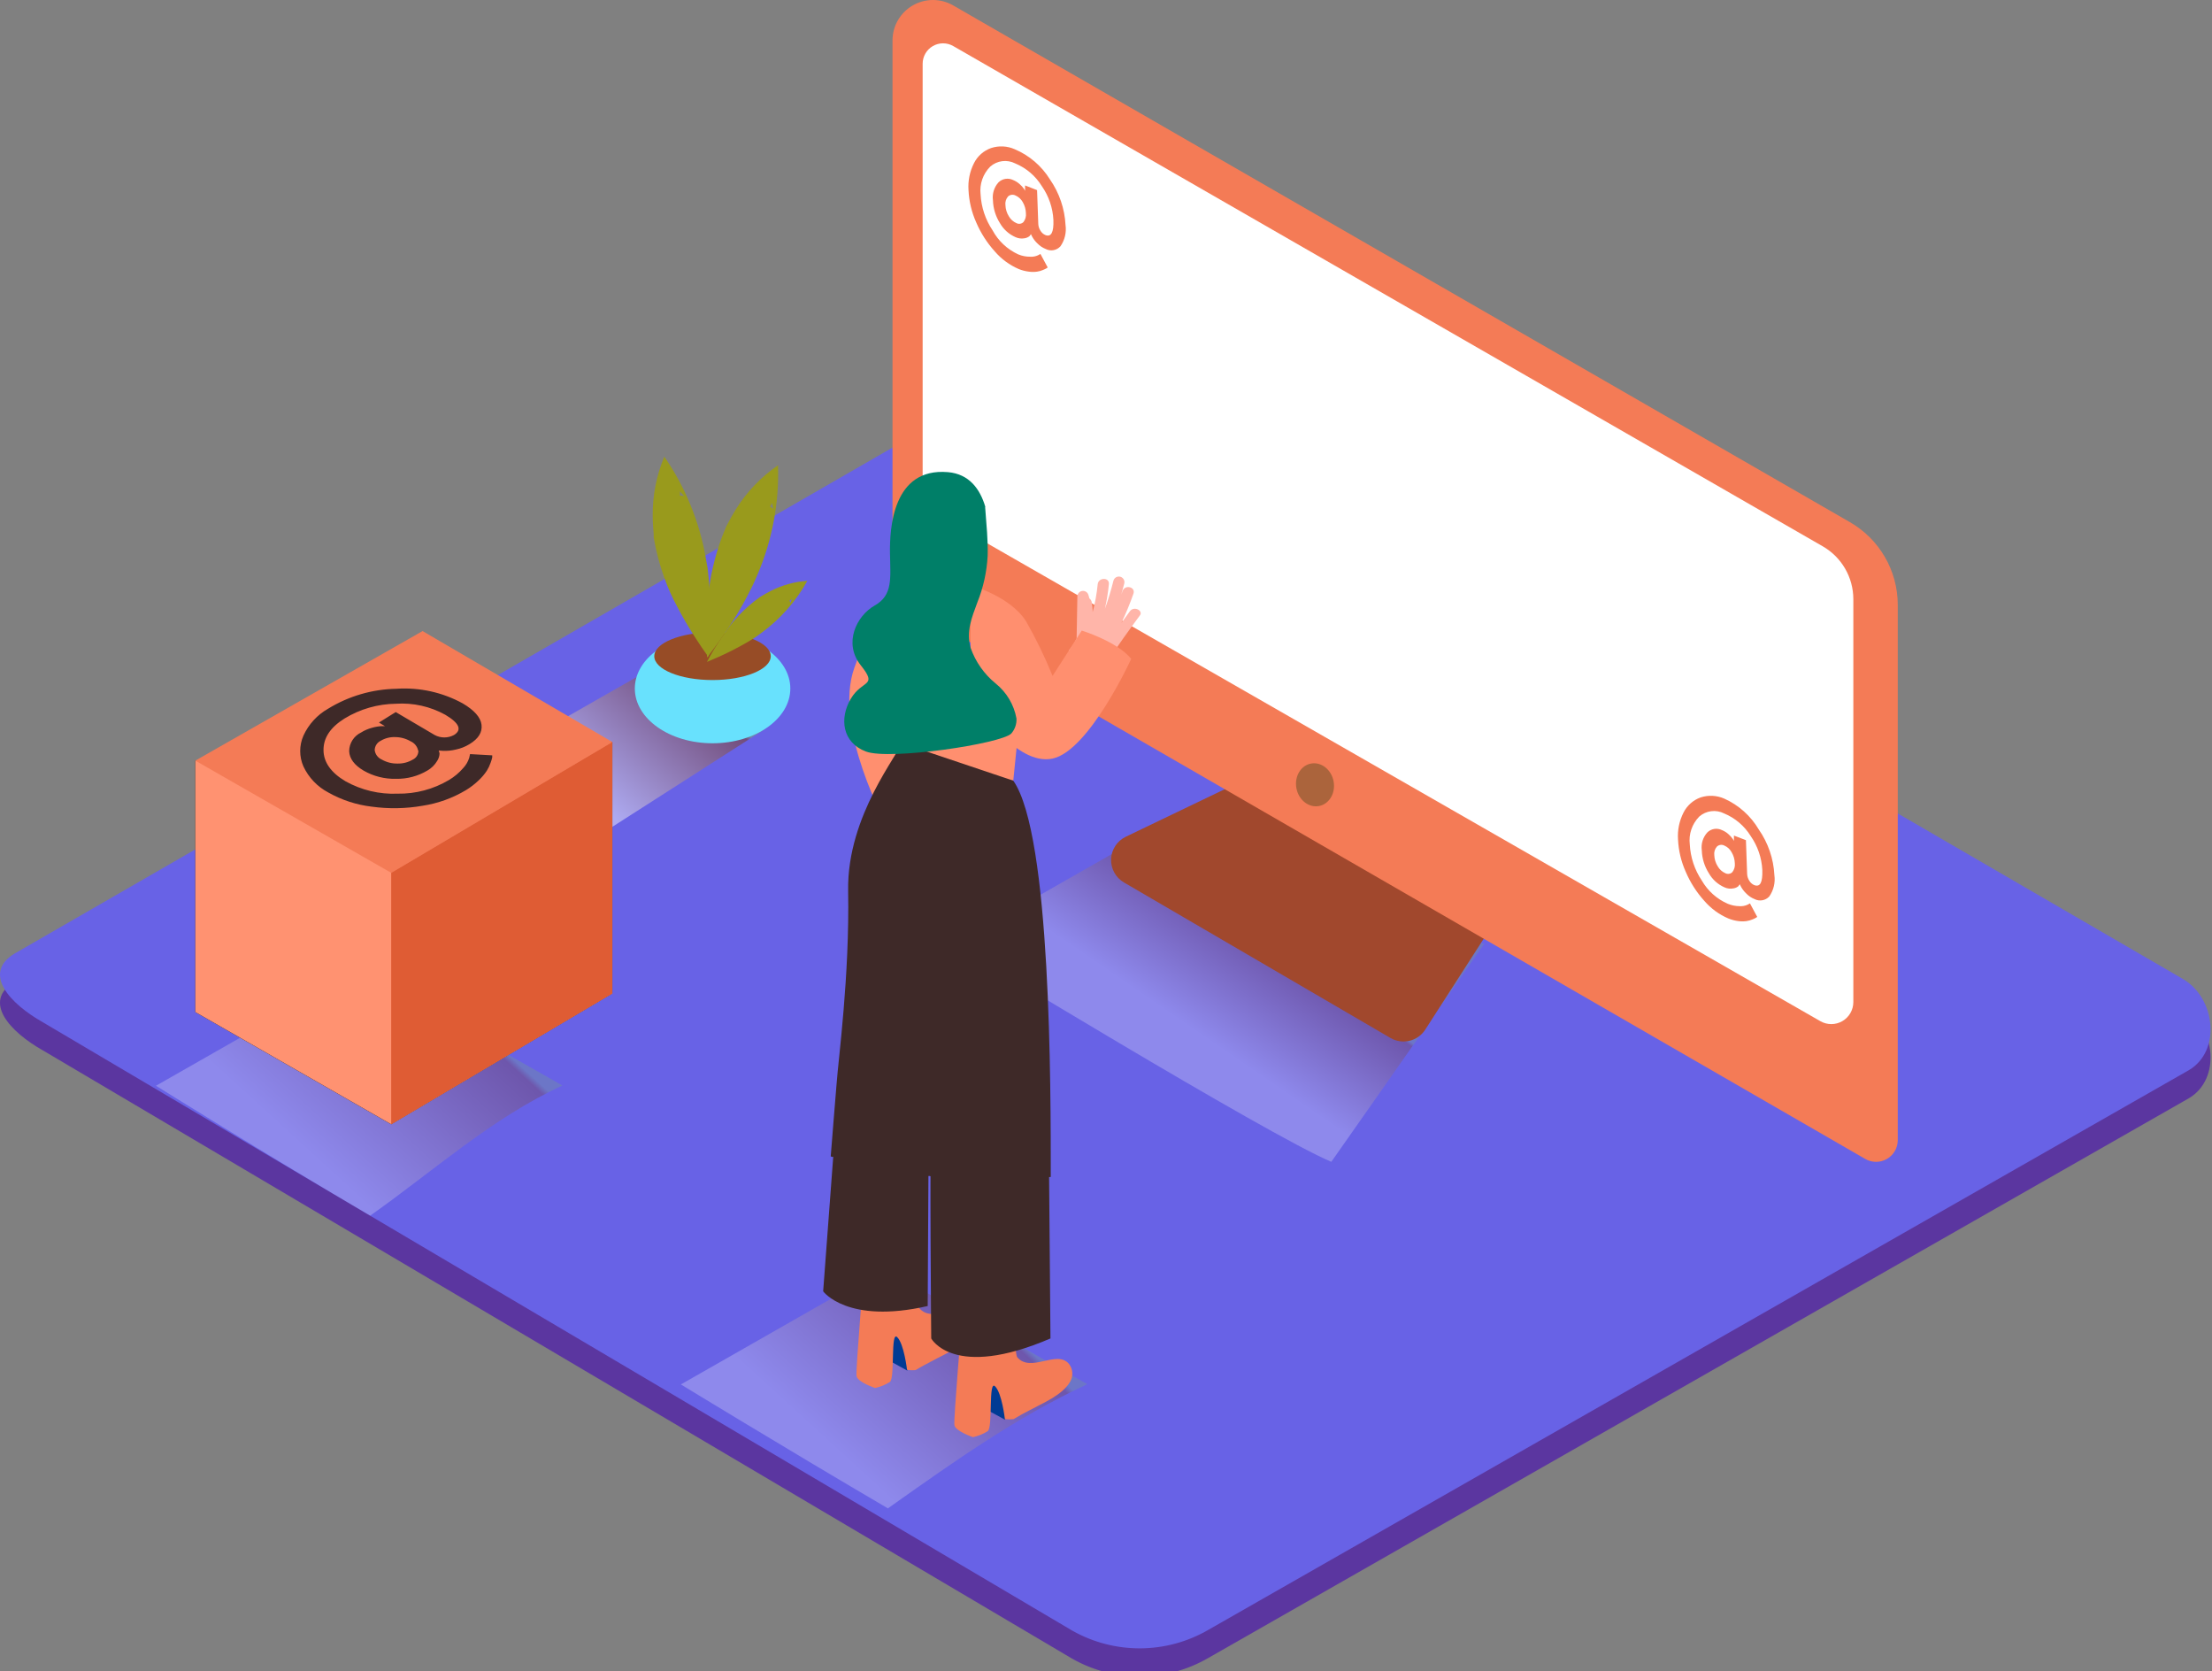
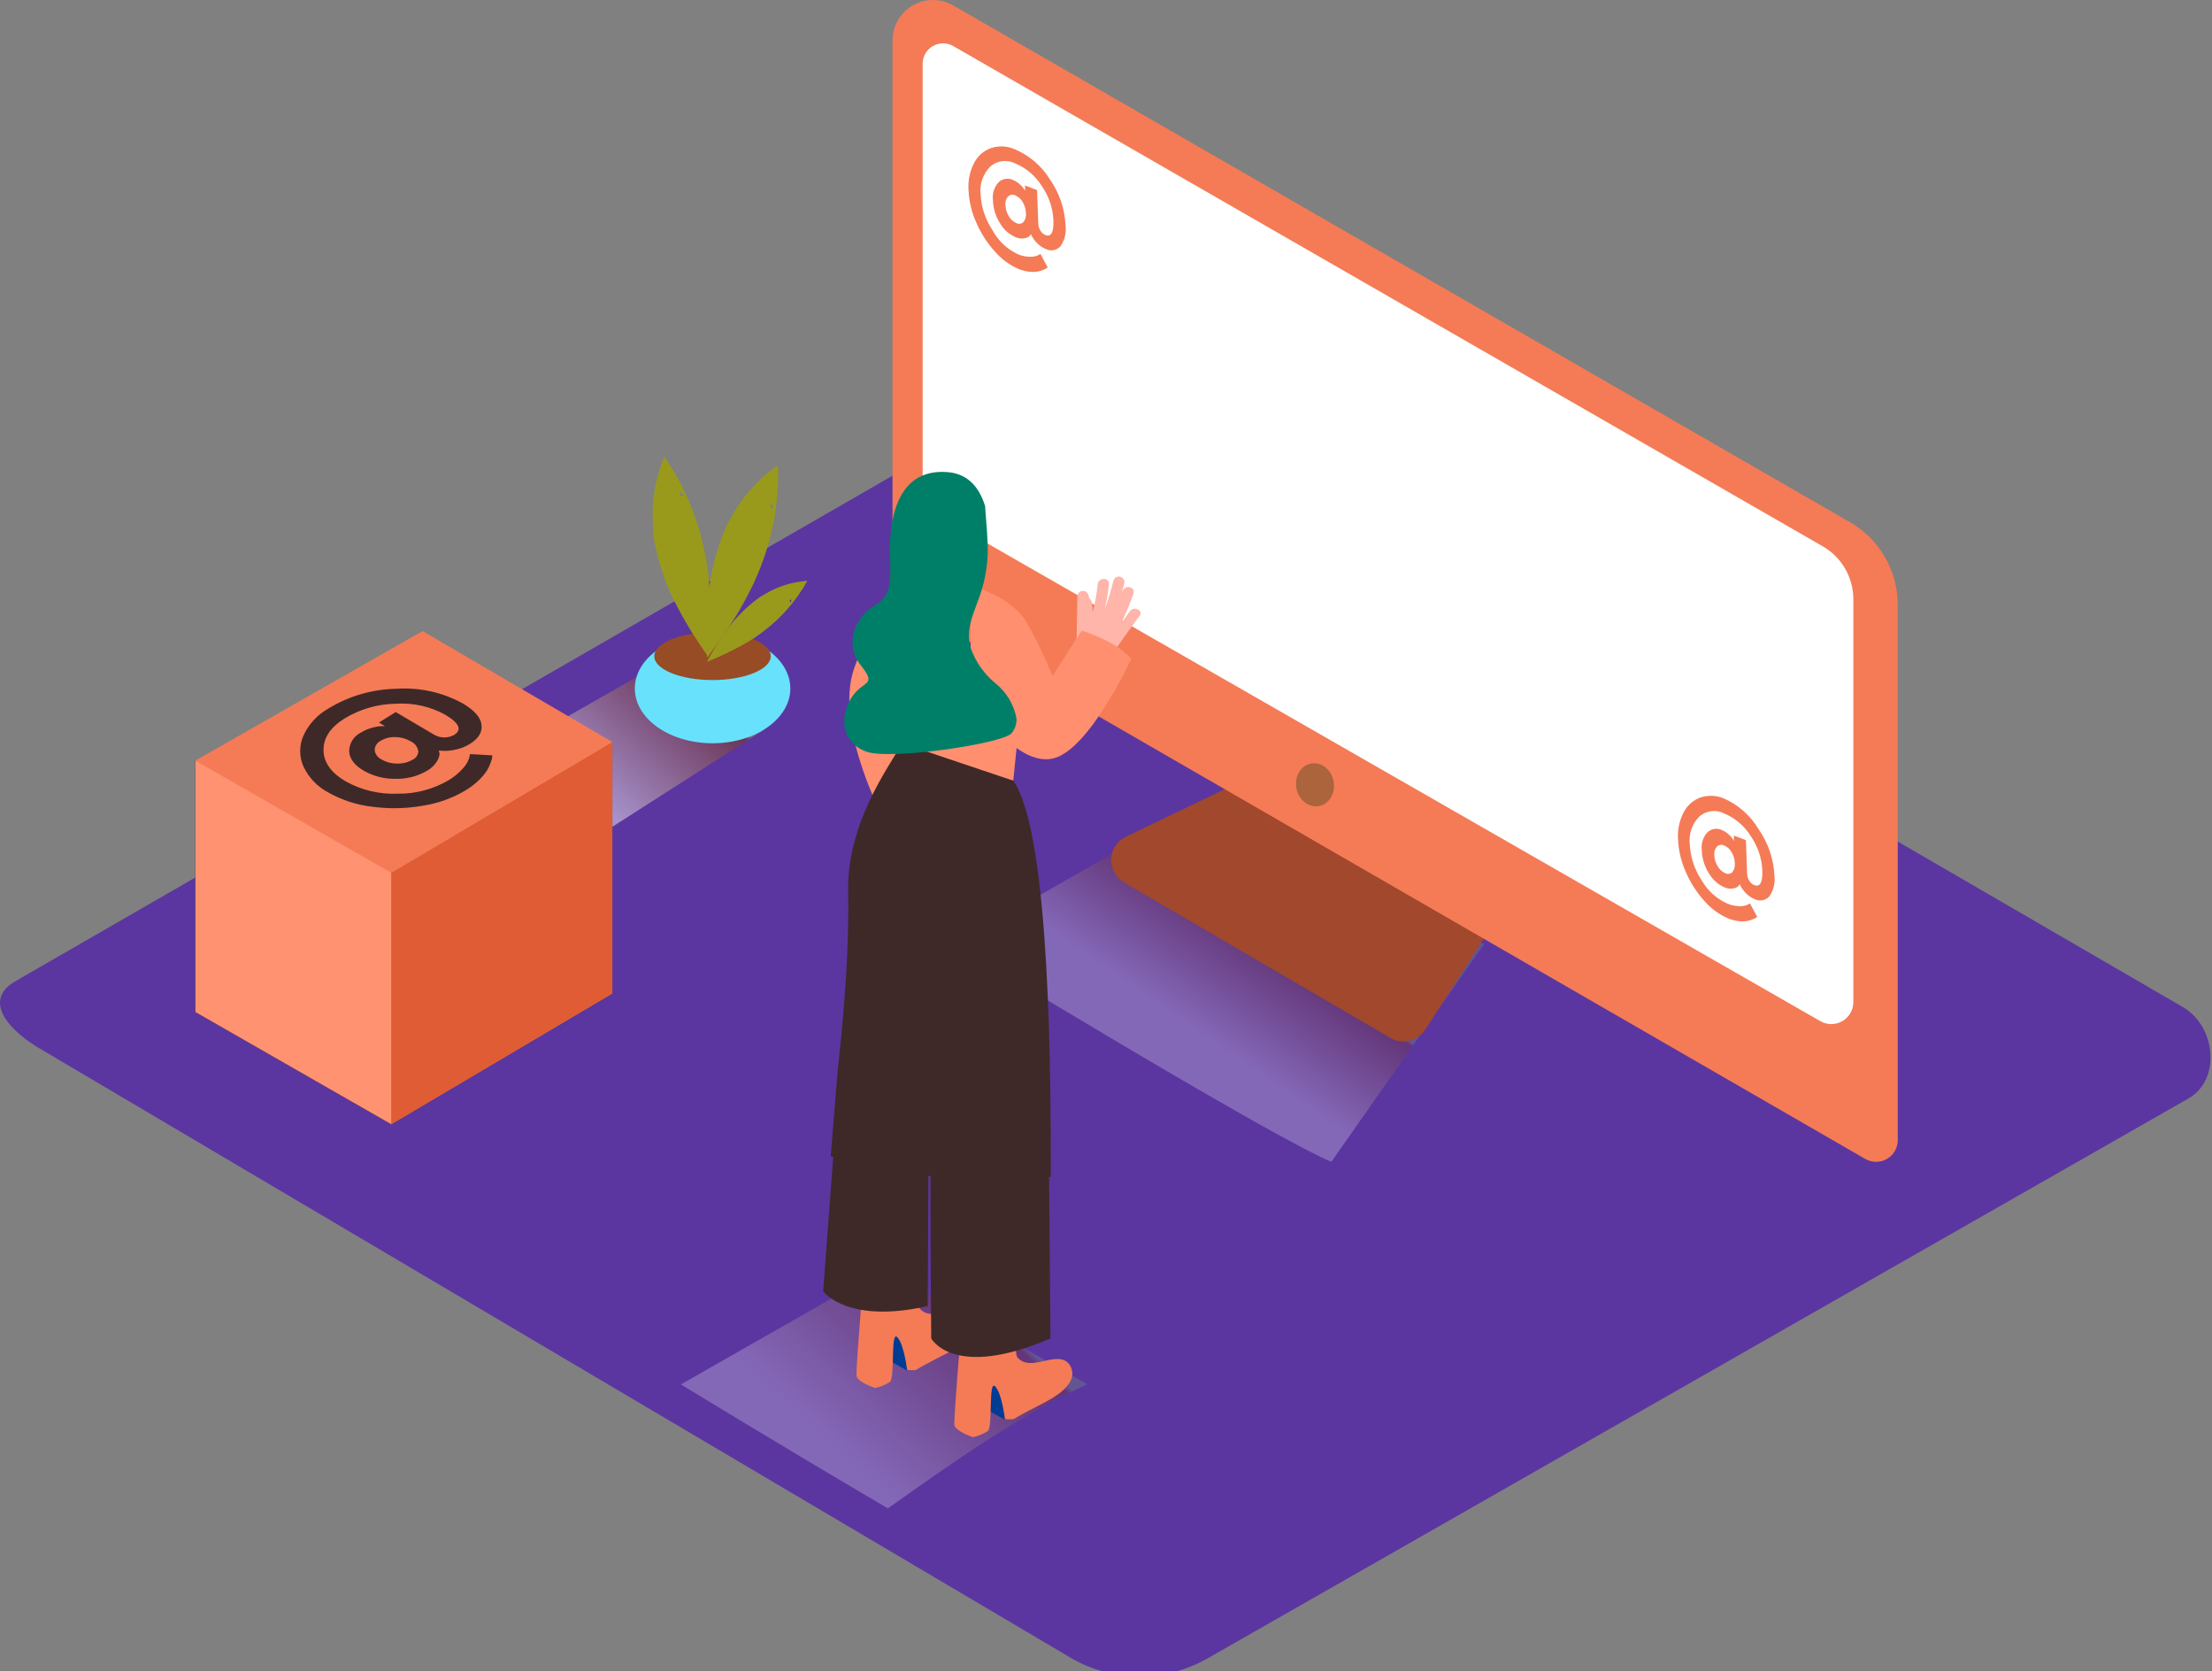
<svg xmlns="http://www.w3.org/2000/svg" xmlns:xlink="http://www.w3.org/1999/xlink" id="e3zg9kz0km6g1" viewBox="0 0 237 179" shape-rendering="geometricPrecision" text-rendering="geometricPrecision">
  <rect x="0" y="0" width="237" height="179" fill="#808080" stroke="none" />
  <style>#e3zg9kz0km6g17_to {animation: e3zg9kz0km6g17_to__to 4000ms linear infinite normal forwards}@keyframes e3zg9kz0km6g17_to__to { 0% {transform: translate(156.716px,0px)} 22.5% {transform: translate(156.716px,0px)} 47.5% {transform: translate(156.716px,54.141px)} 100% {transform: translate(156.716px,54.141px)} }#e3zg9kz0km6g17 {animation: e3zg9kz0km6g17_c_o 4000ms linear infinite normal forwards}@keyframes e3zg9kz0km6g17_c_o { 0% {opacity: 0} 35% {opacity: 0} 56% {opacity: 1} 87.5% {opacity: 1} 100% {opacity: 0} }#e3zg9kz0km6g21_to {animation: e3zg9kz0km6g21_to__to 4000ms linear infinite normal forwards}@keyframes e3zg9kz0km6g21_to__to { 0% {transform: translate(147.401px,10px)} 12.5% {transform: translate(147.401px,10px)} 37.5% {transform: translate(147.401px,57.3px)} 100% {transform: translate(147.401px,57.3px)} }#e3zg9kz0km6g21 {animation: e3zg9kz0km6g21_c_o 4000ms linear infinite normal forwards}@keyframes e3zg9kz0km6g21_c_o { 0% {opacity: 0} 22.5% {opacity: 0} 42.5% {opacity: 1;animation-timing-function: cubic-bezier(0.42,0,1,1)} 75% {opacity: 1} 100% {opacity: 0} }#e3zg9kz0km6g25_to {animation: e3zg9kz0km6g25_to__to 4000ms linear infinite normal forwards}@keyframes e3zg9kz0km6g25_to__to { 0% {transform: translate(135.652px,20px)} 25% {transform: translate(135.652px,59.213px)} 100% {transform: translate(135.652px,59.213px)} }#e3zg9kz0km6g25 {animation: e3zg9kz0km6g25_c_o 4000ms linear infinite normal forwards}@keyframes e3zg9kz0km6g25_c_o { 0% {opacity: 0} 10% {opacity: 0;animation-timing-function: cubic-bezier(0.47,0,0.745,0.715)} 32.5% {opacity: 1;animation-timing-function: cubic-bezier(0.42,0,1,1)} 62.5% {opacity: 1} 100% {opacity: 0} }#e3zg9kz0km6g52 {animation: e3zg9kz0km6g52_c_o 4000ms linear infinite normal forwards}@keyframes e3zg9kz0km6g52_c_o { 0% {opacity: 0.25} 25% {opacity: 0.05} 75% {opacity: 0.5} 100% {opacity: 0.25} }#e3zg9kz0km6g53_to {animation: e3zg9kz0km6g53_to__to 4000ms linear infinite normal forwards}@keyframes e3zg9kz0km6g53_to__to { 0% {transform: translate(72.339px,94.416px)} 25% {transform: translate(72.339px,90px);animation-timing-function: cubic-bezier(0.42,0,0.58,1)} 75% {transform: translate(72.339px,97.111px);animation-timing-function: cubic-bezier(0.42,0,0.58,1)} 100% {transform: translate(72.339px,94.42px)} }</style>
  <defs>
    <path id="e3zg9kz0km6g2" d="M0,13.878L0,40.813L20.984,52.83L44.678,38.817L44.678,11.883" />
    <linearGradient id="e3zg9kz0km6g9-fill" x1="0.612" y1="0.369" x2="0.408" y2="0.555" spreadMethod="pad" gradientUnits="objectBoundingBox">
      <stop id="e3zg9kz0km6g9-fill-0" offset="0%" stop-color="rgb(120,180,106)" />
      <stop id="e3zg9kz0km6g9-fill-1" offset="3%" stop-color="rgb(127,53,0)" />
      <stop id="e3zg9kz0km6g9-fill-2" offset="100%" stop-color="rgb(255,255,255)" />
    </linearGradient>
    <linearGradient id="e3zg9kz0km6g16-fill" x1="0.81" y1="0.606" x2="0.675" y2="0.553" spreadMethod="pad" gradientUnits="objectBoundingBox">
      <stop id="e3zg9kz0km6g16-fill-0" offset="0%" stop-color="rgba(255,255,255,0)" />
      <stop id="e3zg9kz0km6g16-fill-1" offset="99%" stop-color="rgb(220,132,30)" />
    </linearGradient>
    <linearGradient id="e3zg9kz0km6g31-fill" x1="0.807" y1="0.219" x2="0.216" y2="0.666" spreadMethod="pad" gradientUnits="objectBoundingBox">
      <stop id="e3zg9kz0km6g31-fill-0" offset="0%" stop-color="rgb(120,180,106)" />
      <stop id="e3zg9kz0km6g31-fill-1" offset="3%" stop-color="rgb(127,53,0)" />
      <stop id="e3zg9kz0km6g31-fill-2" offset="100%" stop-color="rgb(255,255,255)" />
    </linearGradient>
    <linearGradient id="e3zg9kz0km6g39-fill" x1="0.822" y1="0.286" x2="0.299" y2="0.624" spreadMethod="pad" gradientUnits="objectBoundingBox">
      <stop id="e3zg9kz0km6g39-fill-0" offset="0%" stop-color="rgb(120,180,106)" />
      <stop id="e3zg9kz0km6g39-fill-1" offset="3%" stop-color="rgb(127,53,0)" />
      <stop id="e3zg9kz0km6g39-fill-2" offset="100%" stop-color="rgb(255,255,255)" />
    </linearGradient>
    <linearGradient id="e3zg9kz0km6g52-fill" x1="0.822" y1="0.276" x2="0.299" y2="0.623" spreadMethod="pad" gradientUnits="objectBoundingBox">
      <stop id="e3zg9kz0km6g52-fill-0" offset="0%" stop-color="rgb(120,180,106)" />
      <stop id="e3zg9kz0km6g52-fill-1" offset="3%" stop-color="rgb(127,53,0)" />
      <stop id="e3zg9kz0km6g52-fill-2" offset="100%" stop-color="rgb(255,255,255)" />
    </linearGradient>
  </defs>
  <g id="e3zg9kz0km6g3" transform="matrix(1 0 0 1 -29.071 -0.407)">
    <g id="e3zg9kz0km6g4" transform="matrix(1 0 0 1 29 0)">
      <g id="e3zg9kz0km6g5">
        <path id="e3zg9kz0km6g6" d="M114.994,178.096L4.676,112.92C1.164,110.946,-1.847,107.711,1.576,105.589L112.286,41.8C113.946,40.77,116.467,40.095,118.159,41.08L233.945,108.27C237.457,110.308,238.087,115.987,234.588,118.044L129.532,177.994C125.045,180.596,119.517,180.635,114.994,178.096Z" fill="rgb(91,54,160)" stroke="none" stroke-width="1" />
-         <path id="e3zg9kz0km6g7" d="M114.994,175.088L4.676,109.91C1.164,107.935,-1.847,104.7,1.576,102.578L112.286,38.79C113.946,37.761,116.467,37.086,118.159,38.07L233.945,105.26C237.457,107.299,238.087,112.977,234.588,115.035L129.532,174.984C125.045,177.586,119.517,177.625,114.994,175.087Z" fill="rgb(104,98,230)" stroke="none" stroke-width="1" />
      </g>
      <g id="e3zg9kz0km6g8">
        <path id="e3zg9kz0km6g9" style="mix-blend-mode:multiply" d="M124.09,89.094L102.322,101.512C102.322,101.512,135.855,121.969,142.712,124.85L159.086,101.512" opacity="0.25" fill="url(#e3zg9kz0km6g9-fill)" stroke="none" stroke-width="1" />
        <path id="e3zg9kz0km6g10" d="M132.735,84.245L120.687,90.033C119.762,90.478,119.159,91.397,119.118,92.422C119.078,93.447,119.607,94.411,120.494,94.927L149.048,111.583C150.33,112.332,151.975,111.938,152.779,110.689L159.719,99.898" fill="rgb(161,72,45)" stroke="none" stroke-width="1" />
        <path id="e3zg9kz0km6g11" d="M198.264,56.328L102.194,0.984C100.853,0.213,99.202,0.215,97.863,0.989C96.523,1.764,95.698,3.193,95.697,4.74L95.697,62.315C95.697,63.602,96.383,64.791,97.497,65.435L199.917,124.541C200.636,124.957,201.522,124.957,202.242,124.542C202.961,124.126,203.404,123.359,203.403,122.528L203.403,65.19C203.4,61.529,201.439,58.149,198.263,56.328Z" fill="rgb(244,123,86)" stroke="none" stroke-width="1" />
        <path id="e3zg9kz0km6g12" d="M102.2,5.338L195.369,58.926C197.394,60.092,198.642,62.25,198.643,64.586L198.643,107.743C198.642,108.584,198.193,109.36,197.466,109.781C196.738,110.203,195.842,110.205,195.112,109.788L100.096,55.306C99.372,54.891,98.926,54.12,98.926,53.286L98.926,7.235C98.926,6.455,99.341,5.734,100.016,5.343C100.691,4.951,101.523,4.95,102.2,5.338Z" fill="rgb(255,255,255)" stroke="none" stroke-width="1" />
        <ellipse id="e3zg9kz0km6g13" rx="2.026" ry="2.315" transform="matrix(0.982 -0.189 0.189 0.982 140.964 84.467)" fill="rgb(171,100,60)" stroke="none" stroke-width="1" />
        <path id="e3zg9kz0km6g14" d="M112.563,19.62C113.565,21.062,114.144,22.755,114.235,24.508C114.347,25.311,114.152,26.126,113.688,26.791C113.282,27.237,112.625,27.351,112.093,27.068C111.768,26.938,111.474,26.74,111.231,26.488C111.013,26.284,110.826,26.048,110.678,25.788L110.524,25.486C110.482,25.565,110.43,25.638,110.369,25.704C110.216,25.824,110.034,25.901,109.842,25.929C109.52,25.989,109.188,25.949,108.89,25.814C108.179,25.506,107.587,24.976,107.204,24.302C106.743,23.571,106.485,22.729,106.458,21.865C106.363,21.165,106.582,20.459,107.056,19.935C107.474,19.532,108.099,19.435,108.62,19.691C108.878,19.794,109.115,19.942,109.32,20.129C109.496,20.278,109.652,20.449,109.784,20.637L109.9,20.843L109.9,20.27L111.186,20.772L111.315,24.386C111.324,24.645,111.404,24.896,111.546,25.113C111.667,25.322,111.852,25.486,112.074,25.583C112.696,25.827,112.983,25.291,112.936,23.974C112.871,22.67,112.441,21.412,111.694,20.341C111.023,19.252,110.026,18.402,108.844,17.911C107.967,17.465,106.907,17.6,106.169,18.251C105.39,19.033,105.009,20.126,105.133,21.222C105.207,22.601,105.651,23.934,106.42,25.081C107.032,26.214,107.996,27.116,109.166,27.653C109.574,27.823,110.011,27.908,110.453,27.903C110.74,27.923,111.028,27.87,111.289,27.749L111.546,27.608L112.325,29.055L112.196,29.145C112.074,29.213,111.947,29.274,111.816,29.325C111.611,29.414,111.395,29.475,111.173,29.505C110.889,29.543,110.602,29.543,110.318,29.505C109.945,29.46,109.58,29.367,109.231,29.228C108.241,28.802,107.36,28.156,106.658,27.338C105.826,26.418,105.152,25.366,104.664,24.225C104.175,23.136,103.896,21.964,103.84,20.772C103.771,19.77,103.975,18.767,104.432,17.872C104.811,17.121,105.466,16.545,106.259,16.264C107.09,15.99,107.994,16.036,108.793,16.392C110.354,17.052,111.671,18.18,112.563,19.621ZM109.726,24.193C109.937,23.923,110.032,23.581,109.99,23.241C109.98,22.822,109.862,22.412,109.649,22.051C109.474,21.736,109.201,21.487,108.87,21.344C108.611,21.211,108.296,21.252,108.08,21.447C107.855,21.702,107.751,22.043,107.796,22.38C107.811,22.804,107.937,23.216,108.163,23.576C108.348,23.902,108.635,24.16,108.98,24.309C109.227,24.436,109.528,24.389,109.726,24.193M188.512,89.255C189.515,90.696,190.095,92.389,190.184,94.142C190.296,94.945,190.101,95.76,189.638,96.425C189.231,96.87,188.575,96.983,188.042,96.702C187.718,96.57,187.424,96.373,187.18,96.122C186.963,95.916,186.777,95.681,186.627,95.422L186.473,95.12C186.429,95.198,186.377,95.271,186.318,95.338C186.166,95.458,185.984,95.537,185.791,95.563C185.472,95.627,185.141,95.589,184.845,95.454C184.133,95.145,183.542,94.612,183.16,93.936C182.694,93.204,182.434,92.36,182.407,91.493C182.308,90.793,182.527,90.085,183.006,89.563C183.421,89.162,184.044,89.064,184.562,89.319C184.82,89.421,185.058,89.569,185.263,89.756C185.439,89.908,185.594,90.081,185.727,90.271L185.849,90.476L185.849,89.904L187.135,90.399L187.264,94.013C187.275,94.272,187.355,94.523,187.495,94.74C187.616,94.95,187.801,95.114,188.023,95.21C188.666,95.454,188.93,94.92,188.891,93.602C188.826,92.296,188.396,91.035,187.65,89.962C186.979,88.877,185.985,88.029,184.807,87.538C183.931,87.092,182.871,87.224,182.131,87.872C181.356,88.663,180.985,89.764,181.121,90.862C181.193,92.241,181.637,93.575,182.407,94.721C183.043,95.827,184.018,96.7,185.187,97.21C185.594,97.38,186.031,97.467,186.473,97.467C186.76,97.484,187.047,97.431,187.309,97.312L187.566,97.171L188.345,98.618L188.215,98.708C188.094,98.777,187.967,98.837,187.836,98.888C187.63,98.973,187.414,99.034,187.193,99.068C186.907,99.106,186.617,99.106,186.331,99.068C185.96,99.021,185.597,98.926,185.251,98.785C184.261,98.361,183.381,97.717,182.678,96.901C181.845,95.979,181.171,94.924,180.683,93.781C180.195,92.692,179.915,91.521,179.86,90.329C179.79,89.328,179.995,88.328,180.452,87.435C180.832,86.683,181.486,86.105,182.279,85.82C183.113,85.549,184.017,85.596,184.819,85.95C186.362,86.644,187.652,87.798,188.512,89.255ZM185.675,93.827C185.888,93.558,185.985,93.216,185.945,92.875C185.934,92.455,185.814,92.045,185.598,91.685C185.427,91.37,185.155,91.121,184.826,90.978C184.568,90.843,184.253,90.881,184.035,91.075C183.806,91.328,183.7,91.669,183.745,92.007C183.76,92.429,183.887,92.84,184.112,93.197C184.297,93.525,184.584,93.785,184.929,93.937C185.175,94.065,185.476,94.021,185.675,93.827" fill="rgb(244,123,86)" stroke="none" stroke-width="1" />
        <g id="e3zg9kz0km6g15">
          <path id="e3zg9kz0km6g16" display="none" d="M127.242,63.891L170.539,89.898L191.928,77.467L153.712,55.229" opacity="0.32" fill="url(#e3zg9kz0km6g16-fill)" stroke="none" stroke-width="1" />
          <g id="e3zg9kz0km6g17_to" transform="translate(156.716,0)">
            <g id="e3zg9kz0km6g17" transform="translate(-156.716,-54.141)" opacity="0">
              <path id="e3zg9kz0km6g18" d="M180.748,58.714L133.938,30.18C133.428,29.885,132.798,29.89,132.292,30.194C131.787,30.497,131.486,31.051,131.507,31.64L131.507,47.897C131.503,48.496,131.813,49.052,132.324,49.364L179.127,77.294C179.628,77.578,180.242,77.574,180.739,77.284C181.236,76.993,181.541,76.46,181.539,75.884L181.783,60.727C181.82,59.92,181.426,59.154,180.748,58.714Z" fill="rgb(226,172,0)" stroke="none" stroke-width="1" />
              <path id="e3zg9kz0km6g19" d="M169.549,67.08C171.228,69.428,174.18,70.084,176.136,68.553C178.091,67.023,178.316,63.878,176.637,61.537C174.958,59.197,172.006,58.534,170.05,60.065C168.095,61.595,167.87,64.734,169.549,67.081Z" fill="rgb(255,255,255)" stroke="none" stroke-width="1" />
              <path id="e3zg9kz0km6g20" d="M164.956,55.814L145.864,44.322C145.525,44.167,145.123,44.293,144.934,44.615C144.745,44.936,144.83,45.348,145.131,45.569L164.223,57.061C164.562,57.216,164.964,57.09,165.153,56.768C165.342,56.447,165.257,56.035,164.956,55.814ZM164.171,60.483L137.856,44.643C137.523,44.526,137.154,44.665,136.981,44.973C136.808,45.28,136.881,45.667,137.154,45.891L163.438,61.737C163.778,61.895,164.182,61.769,164.371,61.446C164.561,61.123,164.474,60.709,164.171,60.489L164.171,60.483Z" fill="rgb(242,242,242)" stroke="none" stroke-width="1" />
            </g>
          </g>
          <g id="e3zg9kz0km6g21_to" transform="translate(147.401,10)">
            <g id="e3zg9kz0km6g21" transform="translate(-147.401,-57.3)" opacity="0">
              <path id="e3zg9kz0km6g22" d="M171.408,61.865L124.624,33.338C124.114,33.043,123.483,33.048,122.978,33.351C122.472,33.655,122.171,34.209,122.192,34.798L122.192,51.048C122.185,51.648,122.492,52.207,123.002,52.521L169.806,80.451C170.312,80.742,170.935,80.737,171.437,80.438C171.938,80.14,172.239,79.594,172.225,79.011L172.469,63.852C172.491,63.049,172.088,62.294,171.408,61.865Z" fill="rgb(244,123,86)" stroke="none" stroke-width="1" />
              <path id="e3zg9kz0km6g23" d="M160.209,70.232C161.888,72.579,164.84,73.235,166.796,71.705C168.751,70.175,168.976,67.029,167.297,64.688C165.618,62.348,162.666,61.685,160.71,63.216C158.755,64.746,158.53,67.885,160.209,70.232Z" fill="rgb(255,255,255)" stroke="none" stroke-width="1" />
              <path id="e3zg9kz0km6g24" d="M155.616,58.965L136.51,47.473C136.17,47.315,135.766,47.441,135.577,47.764C135.387,48.087,135.474,48.501,135.777,48.721L154.869,60.213C155.209,60.371,155.613,60.245,155.802,59.922C155.992,59.599,155.905,59.185,155.602,58.965L155.615,58.965ZM154.825,63.666L128.515,47.801C128.175,47.643,127.771,47.769,127.582,48.092C127.392,48.415,127.479,48.829,127.782,49.049L154.098,64.888C154.438,65.046,154.842,64.92,155.031,64.597C155.221,64.274,155.134,63.86,154.831,63.64L154.825,63.666Z" fill="rgb(242,242,242)" stroke="none" stroke-width="1" />
            </g>
          </g>
          <g id="e3zg9kz0km6g25_to" transform="translate(135.652,20)">
            <g id="e3zg9kz0km6g25" transform="translate(-135.652,-59.213)" opacity="0">
              <path id="e3zg9kz0km6g26" d="M159.668,63.782L112.872,35.254C112.362,34.959,111.731,34.964,111.226,35.267C110.72,35.571,110.419,36.125,110.44,36.714L110.44,52.965C110.436,53.563,110.746,54.12,111.257,54.431L158.06,82.361C158.566,82.652,159.189,82.647,159.691,82.348C160.192,82.05,160.493,81.504,160.479,80.921L160.723,65.762C160.744,64.962,160.343,64.211,159.668,63.782Z" fill="rgb(104,225,253)" stroke="none" stroke-width="1" />
              <path id="e3zg9kz0km6g27" d="M159.668,63.782L112.872,35.254C112.362,34.959,111.731,34.964,111.226,35.267C110.72,35.571,110.419,36.125,110.44,36.714L110.44,52.965C110.436,53.563,110.746,54.12,111.257,54.431L158.06,82.361C158.566,82.652,159.189,82.647,159.691,82.348C160.192,82.05,160.493,81.504,160.479,80.921L160.723,65.762C160.744,64.962,160.343,64.211,159.668,63.782Z" fill="rgb(104,225,253)" stroke="none" stroke-width="1" />
-               <path id="e3zg9kz0km6g28" d="M148.463,72.148C150.142,74.496,153.094,75.152,155.05,73.621C157.005,72.091,157.23,68.946,155.551,66.605C153.873,64.265,150.92,63.602,148.965,65.132C147.009,66.662,146.803,69.802,148.463,72.148Z" fill="rgb(255,255,255)" stroke="none" stroke-width="1" />
-               <path id="e3zg9kz0km6g29" d="M143.87,60.881L124.772,49.39C124.432,49.23,124.026,49.356,123.836,49.679C123.646,50.003,123.733,50.419,124.038,50.638L143.13,62.13C143.47,62.29,143.876,62.164,144.066,61.841C144.256,61.517,144.169,61.101,143.864,60.882L143.87,60.882ZM143.079,65.557L116.763,49.717C116.423,49.559,116.019,49.685,115.83,50.008C115.64,50.331,115.727,50.745,116.03,50.965L142.345,66.805C142.685,66.965,143.091,66.839,143.281,66.516C143.471,66.192,143.384,65.776,143.079,65.557Z" fill="rgb(242,242,242)" stroke="none" stroke-width="1" />
            </g>
          </g>
        </g>
      </g>
      <g id="e3zg9kz0km6g30">
        <path id="e3zg9kz0km6g31" style="mix-blend-mode:multiply" d="M69.658,72.142L55.847,80.02C55.847,80.02,57.017,87.242,63.875,90.123L81.957,78.547" opacity="0.46" fill="url(#e3zg9kz0km6g31-fill)" stroke="none" stroke-width="1" />
        <ellipse id="e3zg9kz0km6g32" rx="8.33" ry="5.865" transform="matrix(1 0 0 1 76.418 74.155)" fill="rgb(104,225,253)" stroke="none" stroke-width="1" />
        <ellipse id="e3zg9kz0km6g33" rx="6.24" ry="2.553" transform="matrix(1 0 0 1 76.412 70.695)" fill="rgb(151,76,38)" stroke="none" stroke-width="1" />
        <g id="e3zg9kz0km6g34">
          <path id="e3zg9kz0km6g35" d="M76.187,66.438C76.187,65.287,76.148,64.135,76.058,62.984C76.032,62.684,76.004,62.386,75.974,62.09L75.91,61.505C75.91,61.332,75.82,60.862,75.82,60.907C75.781,60.671,75.74,60.437,75.698,60.207C75.018,56.299,73.499,52.585,71.247,49.319C70.399,51.335,69.977,53.505,70.005,55.692C70.005,56.335,70.056,56.978,70.108,57.582L70.108,57.962C70.361,59.454,70.749,60.92,71.266,62.342C71.635,63.379,72.084,64.385,72.61,65.351C73.178,66.439,73.794,67.501,74.456,68.534C74.971,69.344,75.46,70.064,75.956,70.753C76.11,69.319,76.18,67.878,76.186,66.438ZM72.913,53.492C72.946,53.344,72.946,53.19,72.913,53.042C73.071,53.205,73.228,53.372,73.383,53.544C73.228,53.5,73.067,53.482,72.906,53.492L72.913,53.492Z" fill="rgb(153,154,28)" stroke="none" stroke-width="1" />
          <path id="e3zg9kz0km6g36" d="M78.329,67.325C78.972,66.355,79.539,65.395,80.085,64.348C80.226,64.082,80.364,63.816,80.497,63.55L80.76,63.016L81.011,62.463L81.288,61.82C82.83,58.162,83.56,54.213,83.43,50.245C81.622,51.483,80.089,53.081,78.927,54.939C78.594,55.475,78.282,56.024,77.994,56.586L77.866,56.823L77.833,56.926C77.711,57.216,77.589,57.506,77.473,57.801C77.046,58.922,76.701,60.071,76.438,61.241C76.187,62.313,76.022,63.404,75.942,64.502C75.828,65.723,75.773,66.948,75.775,68.174C75.775,69.132,75.775,70.007,75.833,70.849C76.688,69.711,77.55,68.541,78.329,67.325ZM82.574,54.663C82.675,54.55,82.75,54.416,82.793,54.27C82.84,54.493,82.881,54.708,82.915,54.914C82.815,54.814,82.7,54.729,82.575,54.663Z" fill="rgb(153,154,28)" stroke="none" stroke-width="1" />
          <path id="e3zg9kz0km6g37" d="M78.284,70.193C78.931,69.872,79.574,69.525,80.214,69.152L80.696,68.856L81.011,68.656L81.32,68.438L81.68,68.174C83.691,66.698,85.359,64.805,86.569,62.624C85.196,62.712,83.856,63.082,82.632,63.711C82.278,63.891,81.937,64.091,81.596,64.296L81.449,64.386L81.397,64.431L80.921,64.785C80.328,65.252,79.769,65.762,79.249,66.309C78.768,66.807,78.327,67.343,77.929,67.91C77.483,68.541,77.054,69.185,76.643,69.84C76.335,70.354,76.058,70.836,75.813,71.306C76.643,70.959,77.473,70.598,78.283,70.193ZM84.664,64.727C84.755,64.699,84.839,64.651,84.909,64.586C84.862,64.723,84.811,64.858,84.755,64.991C84.738,64.901,84.708,64.815,84.665,64.734L84.665,64.727Z" fill="rgb(153,154,28)" stroke="none" stroke-width="1" />
        </g>
      </g>
      <g id="e3zg9kz0km6g38">
        <path id="e3zg9kz0km6g39" style="mix-blend-mode:multiply" d="M116.57,148.67L94.796,136.277L73.022,148.695C73.022,148.695,84.362,155.615,95.202,161.969C102.084,157.101,108.973,152.181,116.57,148.669Z" opacity="0.25" fill="url(#e3zg9kz0km6g39-fill)" stroke="none" stroke-width="1" />
        <path id="e3zg9kz0km6g40" d="M98.25,62.187C95.226,64.789,92.939,68.14,91.618,71.904C89.29,78.334,95.111,88.843,95.111,88.843L104.168,81.673" fill="rgb(255,143,111)" stroke="none" stroke-width="1" />
        <path id="e3zg9kz0km6g41" d="M109.745,73.068L108.639,84.001C108.639,84.001,99.679,84.361,95.819,81.698L95.819,72.425" fill="rgb(255,143,111)" stroke="none" stroke-width="1" />
        <path id="e3zg9kz0km6g42" d="M97.273,147.21L94.815,145.853L95.459,142.342C95.459,142.342,99.119,142.689,99.44,143.988" fill="rgb(0,59,148)" stroke="none" stroke-width="1" />
        <path id="e3zg9kz0km6g43" d="M98.173,147.158C98.726,146.818,99.305,146.515,99.878,146.213C101.299,145.435,103.351,144.631,104.226,143.171C104.593,142.567,104.547,141.798,104.11,141.242C102.824,139.686,100.006,142.245,98.566,140.522C98.283,140.181,98.147,134.772,98.147,134.772L92.667,136.252C92.667,136.252,91.741,147.12,91.844,147.789C91.946,148.457,93.831,149.075,93.831,149.075C94.393,148.956,94.928,148.738,95.414,148.432C95.986,148.014,95.465,142.914,96.198,143.628C96.932,144.342,97.253,147.133,97.253,147.133C97.558,147.179,97.867,147.187,98.173,147.158Z" fill="rgb(244,123,86)" stroke="none" stroke-width="1" />
        <path id="e3zg9kz0km6g44" d="M107.738,152.464L105.281,151.126L105.924,147.615C105.924,147.615,109.584,147.962,109.906,149.261" fill="rgb(0,59,148)" stroke="none" stroke-width="1" />
        <path id="e3zg9kz0km6g45" d="M108.665,152.412C109.218,152.072,109.797,151.769,110.369,151.467C111.791,150.689,113.843,149.885,114.718,148.425C115.085,147.821,115.039,147.052,114.602,146.496C113.315,144.94,110.498,147.499,109.057,145.776C108.774,145.435,108.639,140.026,108.639,140.026L103.159,141.506C103.159,141.506,102.226,152.412,102.329,153.056C102.431,153.699,104.316,154.342,104.316,154.342C104.878,154.223,105.413,154.005,105.899,153.699C106.471,153.281,105.95,148.181,106.683,148.895C107.417,149.609,107.738,152.4,107.738,152.4C108.045,152.442,108.357,152.446,108.665,152.412Z" fill="rgb(244,123,86)" stroke="none" stroke-width="1" />
        <path id="e3zg9kz0km6g46" d="M89.882,117.133L88.267,138.721C88.267,138.721,90.84,142.271,99.467,140.297L99.55,125.744M99.846,121.41C99.659,123.268,99.846,143.77,99.846,143.77C99.846,143.77,102.232,148.232,112.621,143.77L112.473,126.348" fill="rgb(62,41,40)" stroke="none" stroke-width="1" />
        <path id="e3zg9kz0km6g47" d="M89.078,124.264C89.785,124.754,90.03,122.239,90.769,122.67C93.46,124.233,96.317,125.492,99.286,126.425L99.35,126.425C99.493,126.355,99.658,126.347,99.808,126.402C99.957,126.456,100.078,126.57,100.142,126.715C101.976,127.262,103.842,127.691,105.732,128.001C108.156,128.387,110.163,126.592,112.652,126.471C112.652,116.94,112.698,89.814,108.639,84.026L96.629,79.988C96.571,80.978,90.801,87.666,90.943,95.821C91.103,105.011,89.907,113.679,89.701,116.554C89.669,117.043,89.103,123.744,89.078,124.264Z" fill="rgb(62,41,40)" stroke="none" stroke-width="1" />
        <g id="e3zg9kz0km6g48">
          <path id="e3zg9kz0km6g49" d="M121.137,65.872L120.224,67.119C120.711,66.104,121.14,65.063,121.51,64C121.768,63.274,120.603,62.984,120.346,63.711L120.211,64.084C120.323,63.698,120.428,63.31,120.526,62.92C120.584,62.71,120.524,62.485,120.368,62.332C120.213,62.179,119.986,62.122,119.777,62.184C119.568,62.246,119.409,62.417,119.362,62.63C119.11,63.64,118.807,64.636,118.455,65.615C118.652,64.746,118.794,63.865,118.88,62.978C118.957,62.213,117.754,62.245,117.683,62.978C117.583,63.988,117.403,64.988,117.143,65.968C117.143,65.623,117.11,65.278,117.046,64.939C117.028,64.766,116.937,64.61,116.796,64.509C116.763,64.374,116.725,64.241,116.68,64.109C116.586,63.831,116.306,63.66,116.015,63.705C115.725,63.749,115.509,63.995,115.502,64.289L115.425,68.791C115.207,69.258,114.924,69.691,114.583,70.078C115.161,70.478,115.72,70.908,116.255,71.364C116.733,71.767,117.188,72.197,117.619,72.65C118.005,72.17,118.376,71.681,118.732,71.184C118.776,71.146,118.815,71.103,118.847,71.055C119.919,69.47,121.025,67.909,122.167,66.373C122.643,65.846,121.594,65.261,121.137,65.872Z" fill="rgb(255,181,169)" stroke="none" stroke-width="1" />
          <path id="e3zg9kz0km6g50" d="M104.059,63.1C104.059,63.1,108.292,64.238,110.009,66.959C111.085,68.842,112.032,70.794,112.846,72.804L115.972,67.949C115.972,67.949,119.767,69.113,121.272,70.978C121.272,70.978,116.77,80.818,112.846,81.66C108.922,82.502,104.754,75.885,104.754,75.885C104.754,75.885,103.892,78.65,104.059,75.698" fill="rgb(255,143,111)" stroke="none" stroke-width="1" />
        </g>
        <path id="e3zg9kz0km6g51" d="M106.748,73.615C105.518,72.614,104.589,71.292,104.065,69.795C103.557,68.065,104.194,66.547,104.785,64.939C105.426,63.345,105.8,61.657,105.892,59.942C105.944,58.258,105.751,56.572,105.635,54.894C105.619,54.822,105.619,54.748,105.635,54.676C105.069,52.778,103.911,51.171,101.627,50.978C95.716,50.476,95.381,57.023,95.427,59.685C95.471,62.348,95.755,64.148,93.793,65.261C91.831,66.373,90.415,69.293,92.287,71.653C94.159,74.013,92.48,73.152,91.232,75.248C89.985,77.345,90.306,79.962,92.866,80.908C95.426,81.853,107.326,80.078,108.42,78.978C108.808,78.535,109.009,77.958,108.98,77.37C108.713,75.89,107.92,74.557,106.748,73.615Z" fill="rgb(0,127,104)" stroke="none" stroke-width="1" />
      </g>
-       <path id="e3zg9kz0km6g52" style="mix-blend-mode:multiply" d="M60.324,116.676L38.55,104.29L16.782,116.702C16.782,116.702,28.895,124.264,39.733,130.618C46.616,125.756,52.733,120.194,60.324,116.676Z" opacity="0.25" fill="url(#e3zg9kz0km6g52-fill)" stroke="none" stroke-width="1" />
    </g>
    <g id="e3zg9kz0km6g53_to" transform="translate(72.339,94.416)">
      <g id="e3zg9kz0km6g53" transform="translate(-72.339,-94.416)">
        <g id="e3zg9kz0km6g54" transform="matrix(1 0 0 1 50 68)">
          <use id="e3zg9kz0km6g55" width="44.678" height="40.947" xlink:href="#e3zg9kz0km6g2" fill="rgb(0,0,0)" fill-rule="evenodd" stroke="none" stroke-width="1" />
          <use id="e3zg9kz0km6g56" width="44.678" height="40.947" xlink:href="#e3zg9kz0km6g2" fill="rgb(255,146,113)" fill-rule="evenodd" stroke="none" stroke-width="1" />
        </g>
        <path id="e3zg9kz0km6g57" d="M50,81.878L74.347,68L94.677,79.883L70.984,93.896Z" fill="rgb(244,123,86)" stroke="none" stroke-width="1" />
        <path id="e3zg9kz0km6g58" d="M71.541,74.182C74.01,74.015,76.475,74.558,78.645,75.747C79.888,76.478,80.567,77.241,80.663,78.037C80.759,78.832,80.349,79.524,79.382,80.107C78.923,80.39,78.418,80.59,77.889,80.697C77.455,80.8,77.009,80.846,76.563,80.832L76.076,80.794C76.122,80.903,76.152,81.017,76.166,81.134C76.151,81.411,76.063,81.679,75.91,81.91C75.656,82.34,75.294,82.696,74.86,82.942C73.848,83.544,72.687,83.85,71.51,83.827C70.292,83.86,69.088,83.556,68.031,82.949C67.032,82.359,66.52,81.666,66.481,80.871C66.489,80.012,66.986,79.233,67.762,78.864C68.127,78.636,68.525,78.465,68.941,78.357C69.273,78.261,69.614,78.203,69.959,78.184L70.312,78.184L69.671,77.799L71.471,76.677L75.641,79.133C76.289,79.482,77.068,79.482,77.716,79.133C78.6,78.582,78.284,77.857,76.768,76.959C75.157,76.072,73.325,75.664,71.49,75.785C69.545,75.809,67.642,76.356,65.981,77.369C64.47,78.314,63.721,79.441,63.733,80.749C63.733,82.032,64.533,83.173,66.09,84.09C67.79,85.04,69.719,85.5,71.663,85.418C73.599,85.45,75.506,84.944,77.172,83.956C77.748,83.614,78.265,83.181,78.702,82.673C78.995,82.363,79.214,81.99,79.343,81.583L79.433,81.179L81.809,81.313C81.813,81.386,81.813,81.459,81.809,81.532C81.766,81.728,81.708,81.921,81.636,82.109C81.533,82.409,81.396,82.699,81.226,82.968C80.982,83.332,80.699,83.668,80.381,83.968C79.961,84.373,79.501,84.73,79.004,85.033C77.574,85.891,75.99,86.462,74.341,86.713C72.544,87.027,70.709,87.059,68.902,86.809C67.259,86.616,65.672,86.097,64.232,85.283C63.07,84.667,62.14,83.691,61.581,82.5C61.119,81.45,61.119,80.254,61.581,79.204C62.134,77.991,63.056,76.984,64.214,76.324C66.421,74.968,68.951,74.228,71.541,74.182ZM73.873,80.813C73.788,80.368,73.488,79.994,73.073,79.813C72.568,79.516,71.993,79.359,71.407,79.358C70.863,79.337,70.324,79.475,69.857,79.755C69.473,79.942,69.226,80.328,69.217,80.755C69.275,81.2,69.562,81.582,69.972,81.762C70.488,82.057,71.075,82.206,71.669,82.192C72.24,82.206,72.804,82.06,73.296,81.769C73.669,81.599,73.906,81.223,73.899,80.813" fill="rgb(62,41,40)" stroke="none" stroke-width="1" />
        <path id="e3zg9kz0km6g59" d="M70.984,93.896L70.984,120.831L94.678,106.818L94.678,79.883Z" fill="rgb(223,92,52)" stroke="none" stroke-width="1" />
      </g>
    </g>
  </g>
</svg>